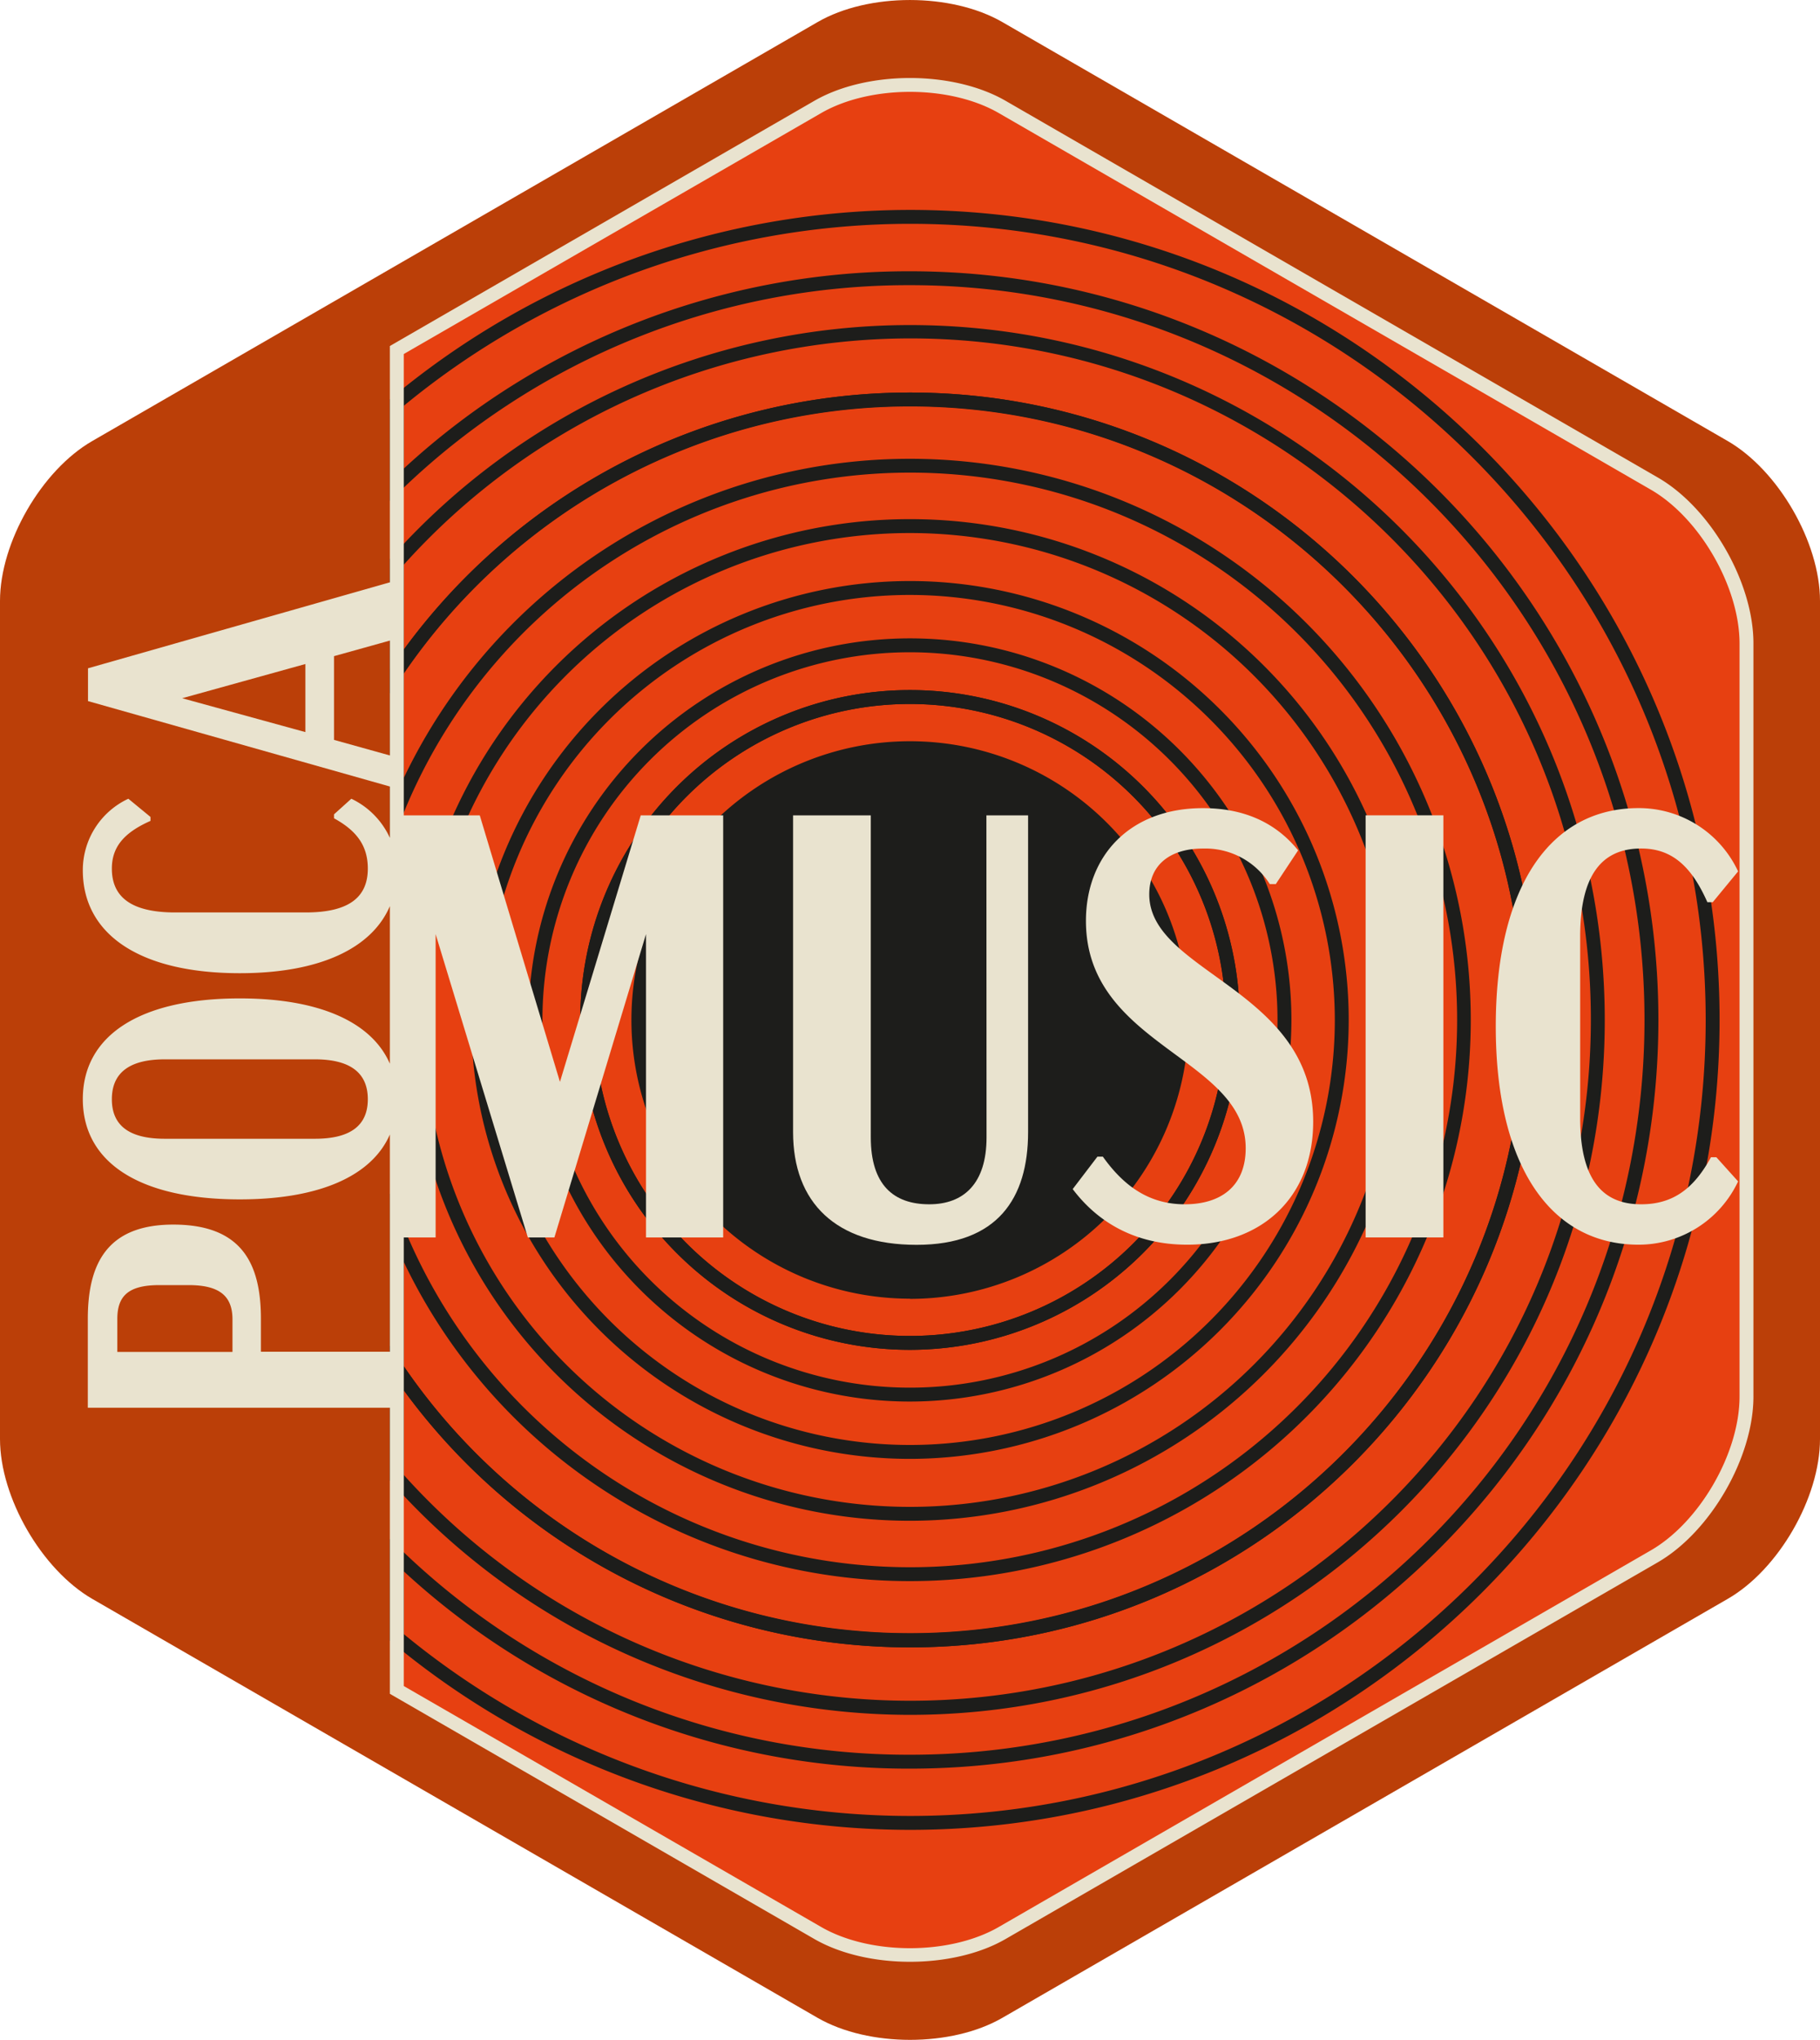
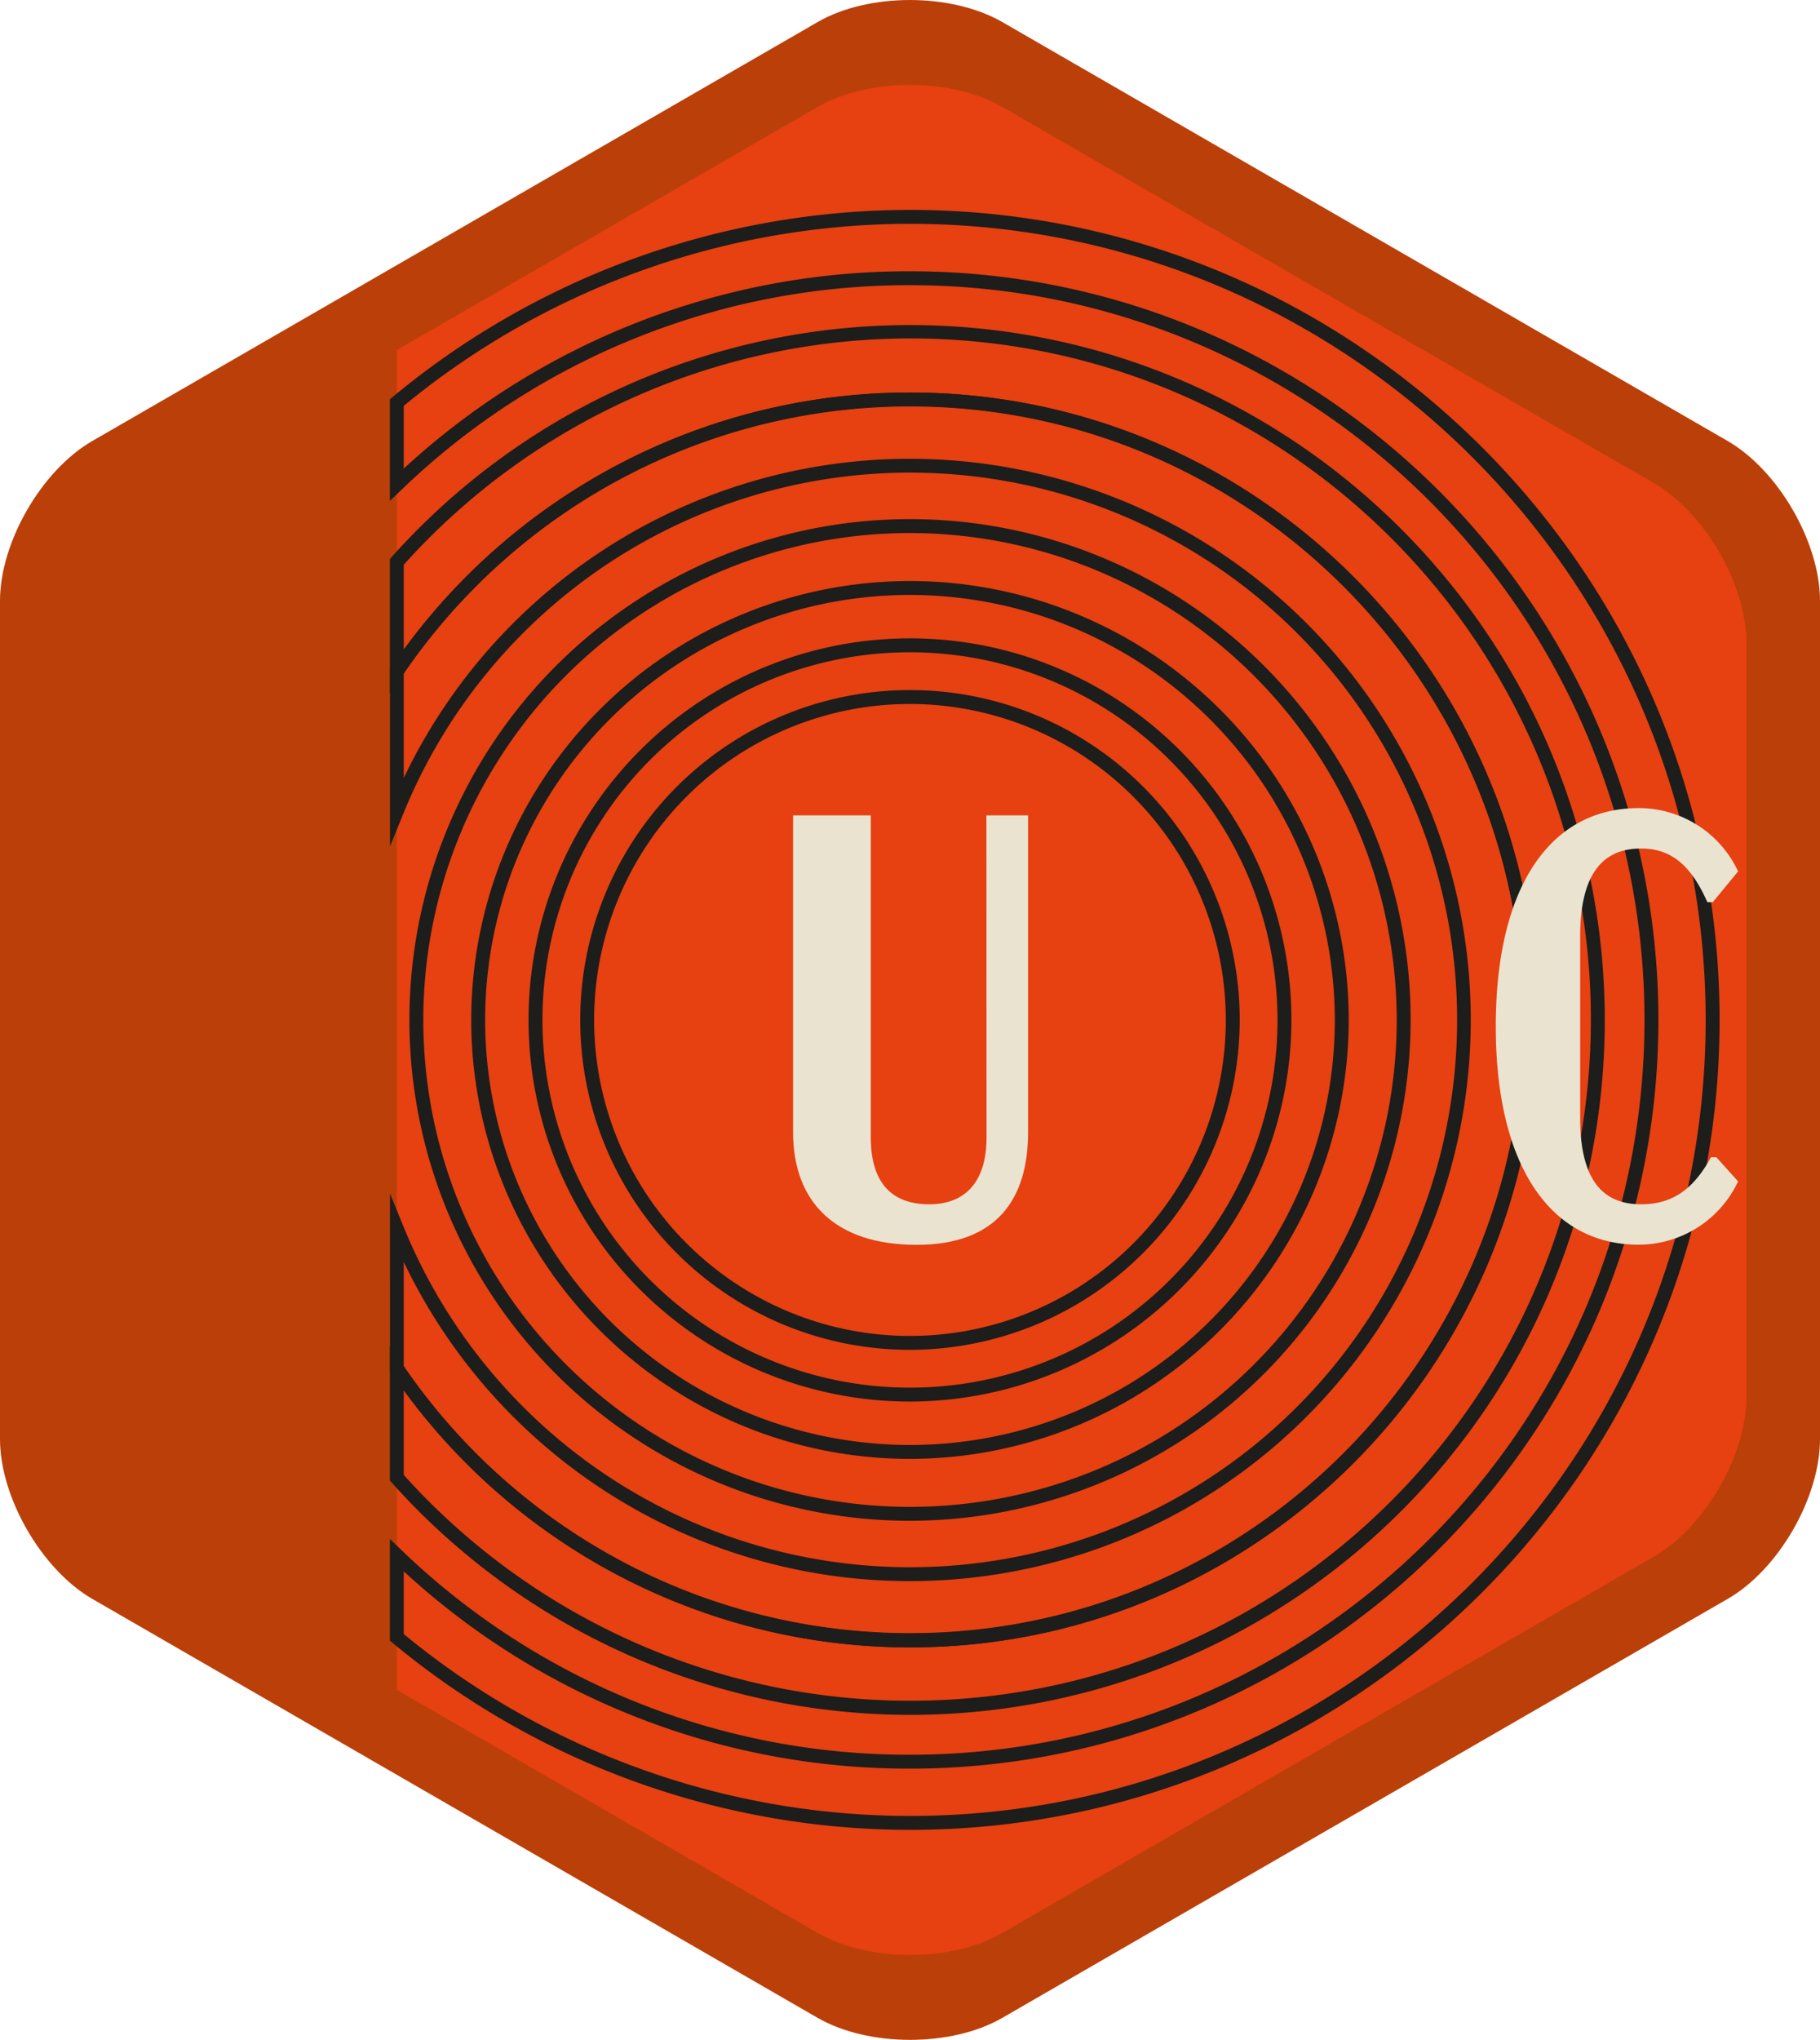
<svg xmlns="http://www.w3.org/2000/svg" id="bb214364-52f9-4a37-8516-2b7925ec7993" data-name="Capa 2" viewBox="0 0 392.93 440.21">
  <defs>
    <style>.ecbd264c-45de-4557-95ae-02be51428c07{fill:#bb3f08;}.b9be9608-ada3-4fb0-878f-8fccafd0847c{fill:#e74011;}.ebee9dc0-918b-4bf0-a247-a58098f5ed5d{fill:#1d1d1b;}.f5a96d5f-35ae-4a32-8697-d584826bc94c{fill:#e9e3cf;}</style>
  </defs>
  <path class="ecbd264c-45de-4557-95ae-02be51428c07" d="M378.68,348.74c11-6.33,19.92-21.85,19.92-34.5V133.38c0-12.65-9-28.18-19.92-34.5L222.05,8.45c-11-6.33-28.88-6.33-39.84,0L25.58,98.88c-10.95,6.32-19.91,21.85-19.91,34.5V314.24c0,12.65,9,28.17,19.91,34.5l156.63,90.43c11,6.32,28.89,6.32,39.84,0Z" transform="translate(-5.67 -3.7)" />
  <path class="b9be9608-ada3-4fb0-878f-8fccafd0847c" d="M362.82,108,222.05,26.77c-11-6.33-28.88-6.33-39.84,0L91.34,79.24V368.38l90.87,52.47c11,6.32,28.89,6.32,39.84,0l140.77-81.27c10.95-6.33,19.91-21.85,19.91-34.5V142.54C382.73,129.89,373.77,114.36,362.82,108Z" transform="translate(-5.67 -3.7)" />
  <path class="ebee9dc0-918b-4bf0-a247-a58098f5ed5d" d="M202.13,398.59A175,175,0,0,1,90.38,358.2l-.54-.45V335.82l2.54,2.43a157.79,157.79,0,0,0,109.75,44.13c87.44,0,158.58-71.13,158.58-158.57S289.57,65.24,202.13,65.24A157.79,157.79,0,0,0,92.38,109.37l-2.54,2.43V89.87l.54-.45A175,175,0,0,1,202.13,49c96.38,0,174.79,78.41,174.79,174.79S298.51,398.59,202.13,398.59ZM92.84,356.34a172,172,0,0,0,109.29,39.25c94.73,0,171.79-77.06,171.79-171.78S296.86,52,202.13,52A172,172,0,0,0,92.84,91.28v13.54A160.75,160.75,0,0,1,202.13,62.24c89.09,0,161.58,72.48,161.58,161.57S291.22,385.38,202.13,385.38A160.75,160.75,0,0,1,92.84,342.8Z" transform="translate(-5.67 -3.7)" />
  <path class="ebee9dc0-918b-4bf0-a247-a58098f5ed5d" d="M202.13,373.77A150.16,150.16,0,0,1,90.22,323.62l-.38-.43V294.14l2.74,4a132.4,132.4,0,0,0,109.55,58c73,0,132.4-59.4,132.4-132.4s-59.39-132.4-132.4-132.4a132.4,132.4,0,0,0-109.55,58l-2.74,4v-29l.38-.43A150.17,150.17,0,0,1,202.13,73.85c82.69,0,150,67.27,150,150S284.82,373.77,202.13,373.77ZM92.84,322a147.14,147.14,0,0,0,109.29,48.73c81,0,147-65.93,147-147s-65.93-147-147-147A147.17,147.17,0,0,0,92.84,125.57v18.31A135.37,135.37,0,0,1,202.13,88.41c74.66,0,135.4,60.74,135.4,135.4s-60.74,135.4-135.4,135.4A135.37,135.37,0,0,1,92.84,303.74Z" transform="translate(-5.67 -3.7)" />
  <path class="ebee9dc0-918b-4bf0-a247-a58098f5ed5d" d="M202.13,359.21a135.38,135.38,0,0,1-112-59.36l-.26-.38V261.26l2.89,7.09a118.11,118.11,0,1,0,0-89.09l-2.89,7.09V148.14l.26-.38a135.39,135.39,0,0,1,112-59.35c74.66,0,135.4,60.74,135.4,135.4S276.79,359.21,202.13,359.21ZM92.84,298.55a132.4,132.4,0,0,0,109.29,57.66c73,0,132.4-59.4,132.4-132.4s-59.39-132.4-132.4-132.4A132.4,132.4,0,0,0,92.84,149.07v22.52a121.1,121.1,0,1,1,0,104.44Z" transform="translate(-5.67 -3.7)" />
  <path class="ebee9dc0-918b-4bf0-a247-a58098f5ed5d" d="M202.13,331.89A108.08,108.08,0,1,1,310.22,223.81,108.2,108.2,0,0,1,202.13,331.89Zm0-213.16A105.08,105.08,0,1,0,307.22,223.81,105.2,105.2,0,0,0,202.13,118.73Zm0,199.8a94.72,94.72,0,1,1,94.72-94.72A94.82,94.82,0,0,1,202.13,318.53Zm0-186.44a91.72,91.72,0,1,0,91.72,91.72A91.82,91.82,0,0,0,202.13,132.09Z" transform="translate(-5.67 -3.7)" />
  <path class="ebee9dc0-918b-4bf0-a247-a58098f5ed5d" d="M202.13,306.16a82.35,82.35,0,1,1,82.35-82.35A82.45,82.45,0,0,1,202.13,306.16Zm0-161.7a79.35,79.35,0,1,0,79.35,79.35A79.44,79.44,0,0,0,202.13,144.46Zm0,150.54a71.19,71.19,0,1,1,71.19-71.19A71.28,71.28,0,0,1,202.13,295Zm0-139.38a68.19,68.19,0,1,0,68.19,68.19A68.27,68.27,0,0,0,202.13,155.62Z" transform="translate(-5.67 -3.7)" />
-   <path class="ebee9dc0-918b-4bf0-a247-a58098f5ed5d" d="M202.13,295a71.19,71.19,0,1,1,71.19-71.19A71.28,71.28,0,0,1,202.13,295Zm0-139.38a68.19,68.19,0,1,0,68.19,68.19A68.27,68.27,0,0,0,202.13,155.62Zm0,128.34a60.15,60.15,0,1,1,60.16-60.15A60.21,60.21,0,0,1,202.13,284Z" transform="translate(-5.67 -3.7)" />
-   <path class="f5a96d5f-35ae-4a32-8697-d584826bc94c" d="M363.57,106.74,222.8,25.47c-11.39-6.58-29.94-6.58-41.34,0L89.84,78.37v51L24.67,147.92V155l65.17,18.43v11.08a17.28,17.28,0,0,0-8.32-8.44l-3.74,3.37v.85c4.77,2.62,7.3,5.8,7.3,10.86,0,6.27-4.21,9.46-13.39,9.46H43.5c-9.55,0-13.68-3.37-13.68-9.46,0-4.68,2.63-7.77,8.34-10.3V180l-4.78-3.93a17,17,0,0,0-9.83,15.45c0,13.68,12.08,22.2,33.9,22.2,17.28,0,28.51-5.39,32.39-14.47v34c-3.88-8.93-15.11-14.09-32.39-14.09-21.82,0-33.9,8.15-33.9,21.73s12.08,21.64,33.9,21.64c17.28,0,28.51-5.1,32.39-14v46.88H62v-7.12c0-12-4.21-20.32-18.92-20.32-14.33,0-18.45,8.52-18.45,20.32v19.2H89.84v61.74l91.62,52.9c5.7,3.29,13.19,4.93,20.67,4.93s15-1.64,20.67-4.93l140.77-81.27c11.39-6.58,20.66-22.64,20.66-35.8V142.54C384.23,129.38,375,113.32,363.57,106.74ZM73.66,249.45H41.25c-7.87,0-11.43-3-11.43-8.53s3.56-8.61,11.43-8.61H73.66c7.86,0,11.42,3.09,11.42,8.61S81.52,249.45,73.66,249.45Zm-17.8,46H31v-7.12c0-5,2.43-7.3,9.08-7.3H46.4c6.65,0,9.46,2.34,9.46,7.4ZM71.6,161.69,45,154.38,71.6,147Zm6.18,1.68V145.3l12.06-3.36v24.79ZM381.23,305.08c0,12.2-8.6,27.1-19.16,33.2L221.3,419.55c-10.57,6.1-27.77,6.1-38.34,0l-90.12-52V270.75h6.88V205.29l19.91,65.46h5.73l19.78-65.46v65.46H161.8V179.66H144l-17.44,57.51-17.31-57.51H92.84V80.1l90.12-52c10.57-6.1,27.77-6.1,38.34,0l140.77,81.27c10.56,6.1,19.16,21,19.16,33.2Z" transform="translate(-5.67 -3.7)" />
  <path class="f5a96d5f-35ae-4a32-8697-d584826bc94c" d="M218.66,249.15c0,10-4.95,14.44-12.37,14.44-7.67,0-12.62-4.16-12.62-14.44V179.66H176.89V248c0,15.23,9.23,24.34,26.67,24.34s24.07-10,24.07-24.34V179.66h-9Z" transform="translate(-5.67 -3.7)" />
-   <path class="f5a96d5f-35ae-4a32-8697-d584826bc94c" d="M253.79,196.71c0-6.64,4.81-9.89,11.58-9.89a16.45,16.45,0,0,1,14.44,7.67h1.3l4.82-7.28c-5.47-6.77-12.88-9.11-20.56-9.11-15.75,0-25.25,10.28-25.25,24.33,0,27.07,34.49,29.41,34.49,49.06,0,8.07-5.21,12.1-13.15,12.1-7.67,0-13.14-3.9-17.69-10.28H242.6l-5.34,7c5.6,7.41,13.79,12,24.73,12,16,0,27.19-10.15,27.19-26.55C289.18,217.13,253.79,213.62,253.79,196.71Z" transform="translate(-5.67 -3.7)" />
-   <rect class="f5a96d5f-35ae-4a32-8697-d584826bc94c" x="294.83" y="175.95" width="16.79" height="91.09" />
  <path class="f5a96d5f-35ae-4a32-8697-d584826bc94c" d="M328.6,225.2c0,30.19,11.85,47.11,30.84,47.11a23.76,23.76,0,0,0,21.48-13.66l-4.69-5.21h-1.17c-3.64,6.64-8.07,10.15-15.09,10.15-8.72,0-13.15-5.86-13.15-18.61V205.81c0-13.27,4.69-19,13.15-19,6.5,0,10.8,3.64,14.31,11.58h1.17l5.47-6.64a23.65,23.65,0,0,0-21.48-13.66C340.45,178.1,328.6,194.88,328.6,225.2Z" transform="translate(-5.67 -3.7)" />
</svg>